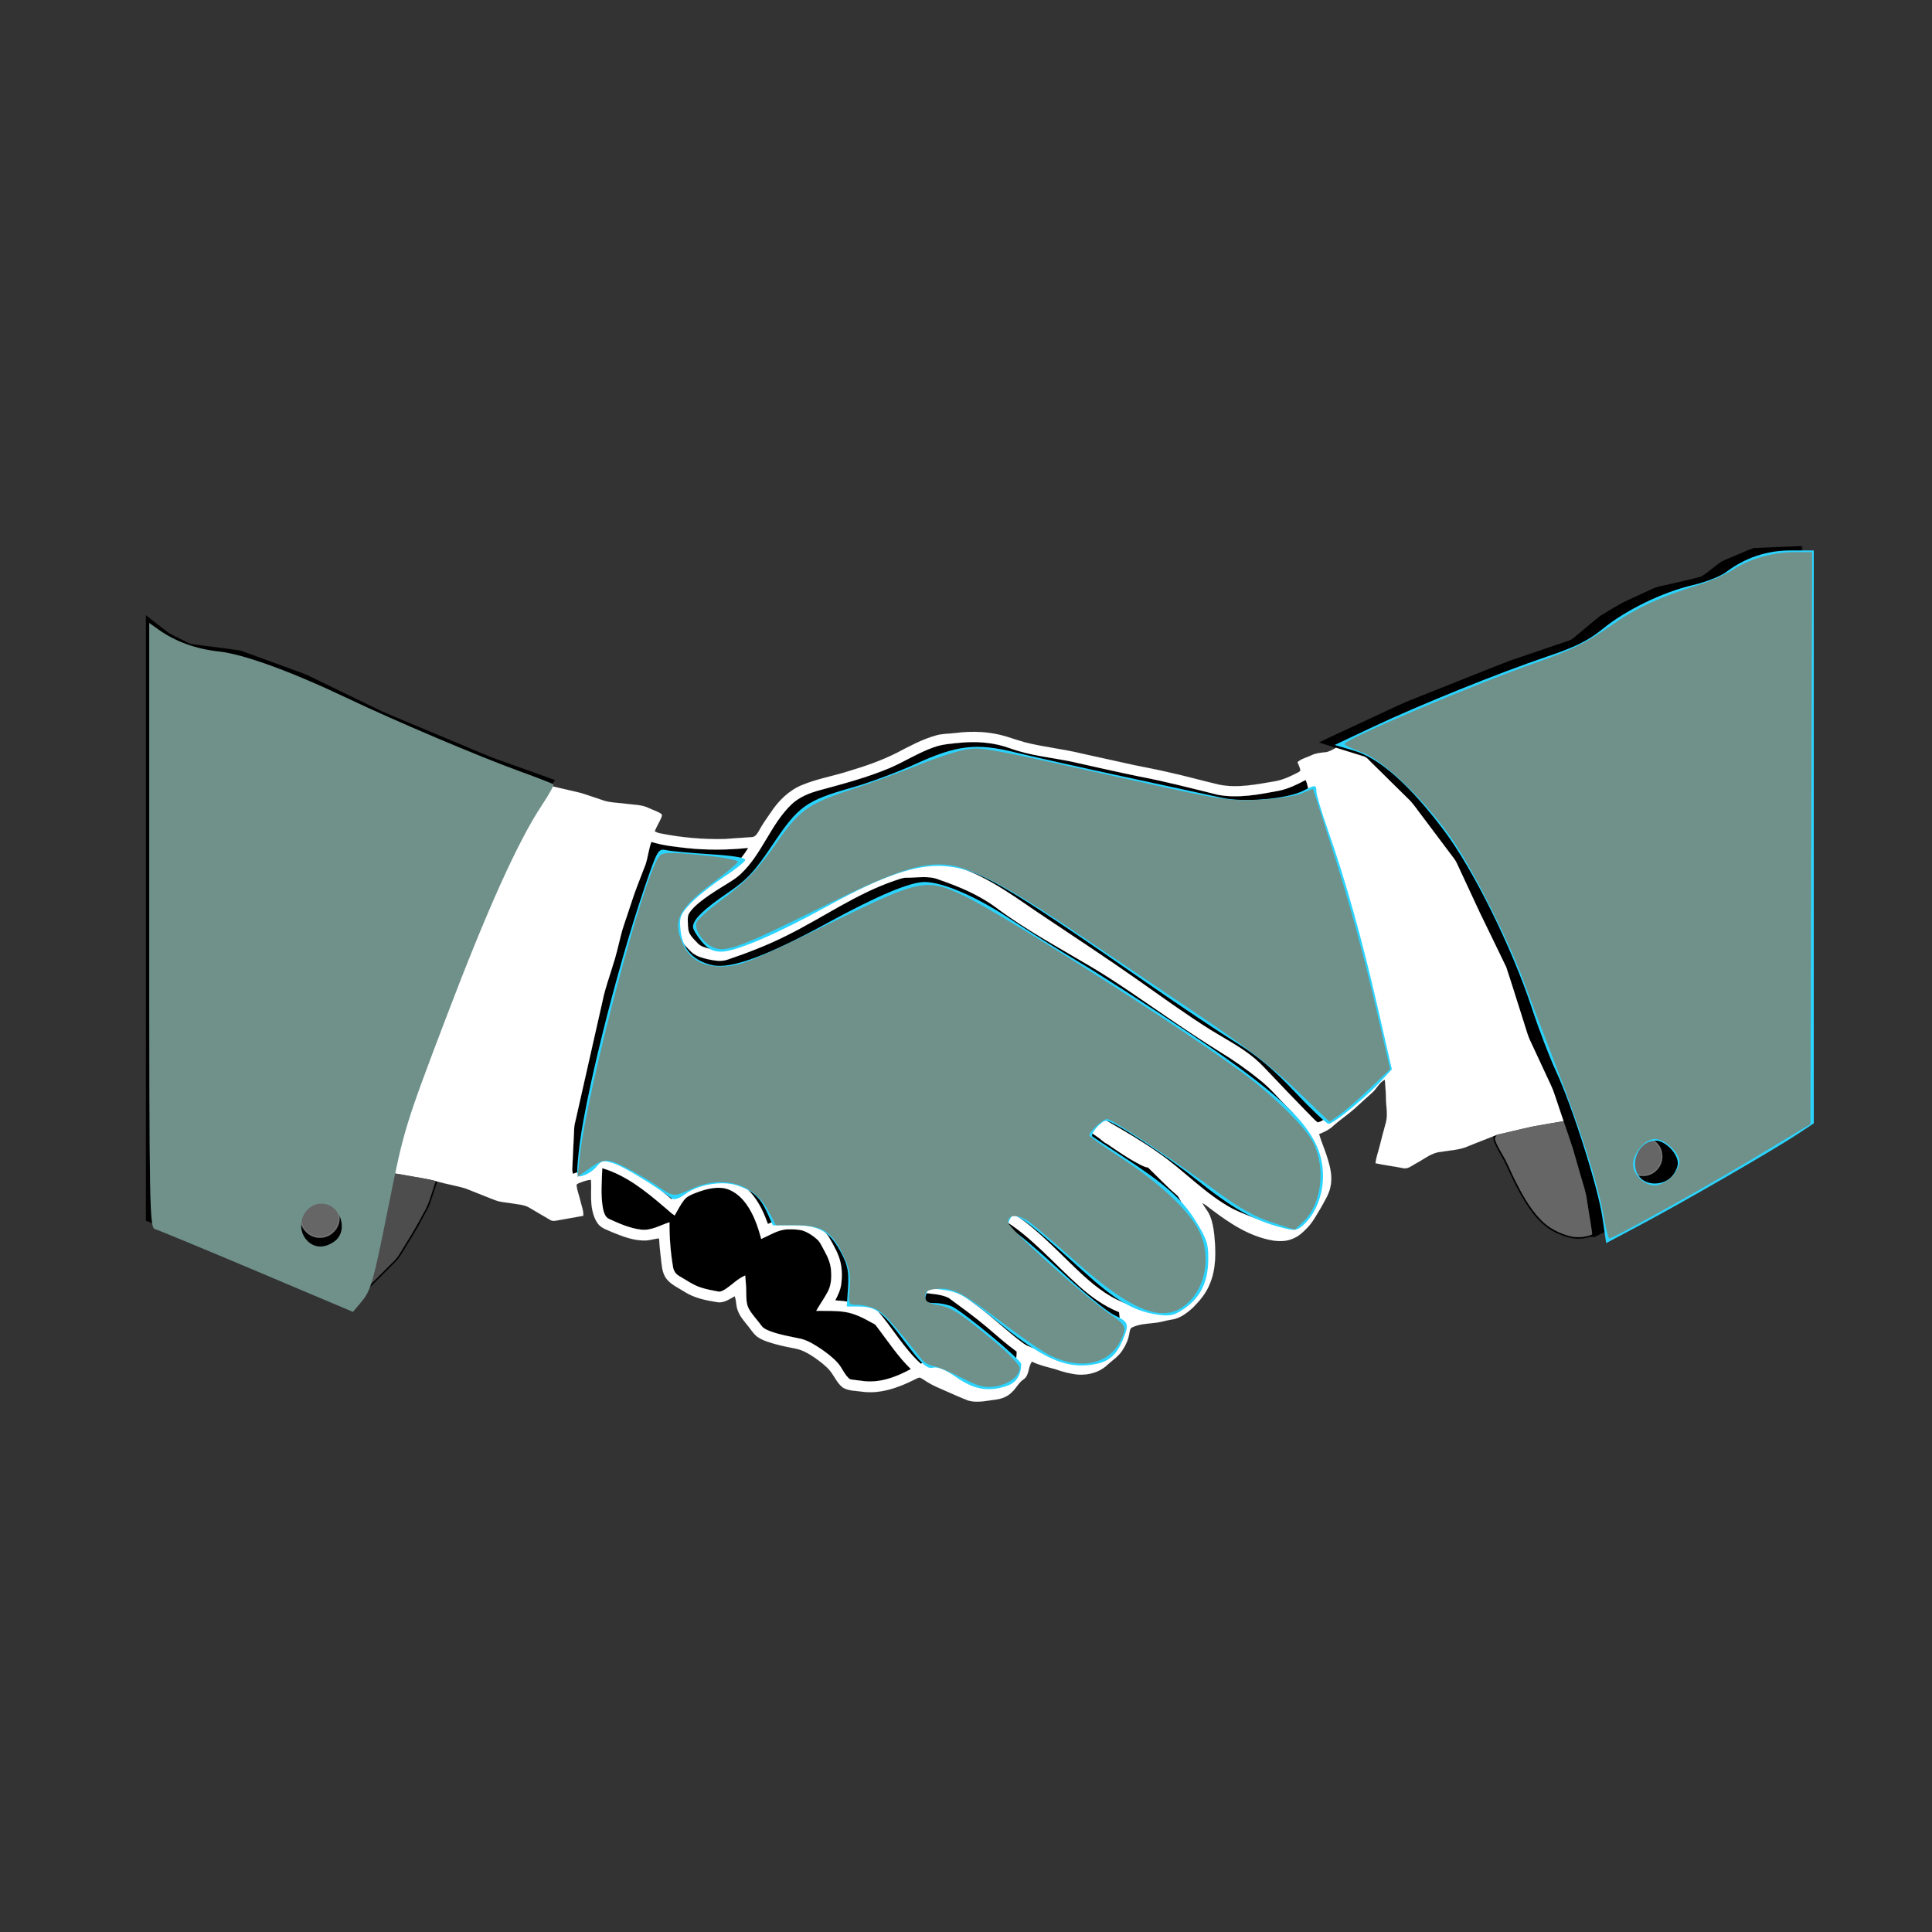
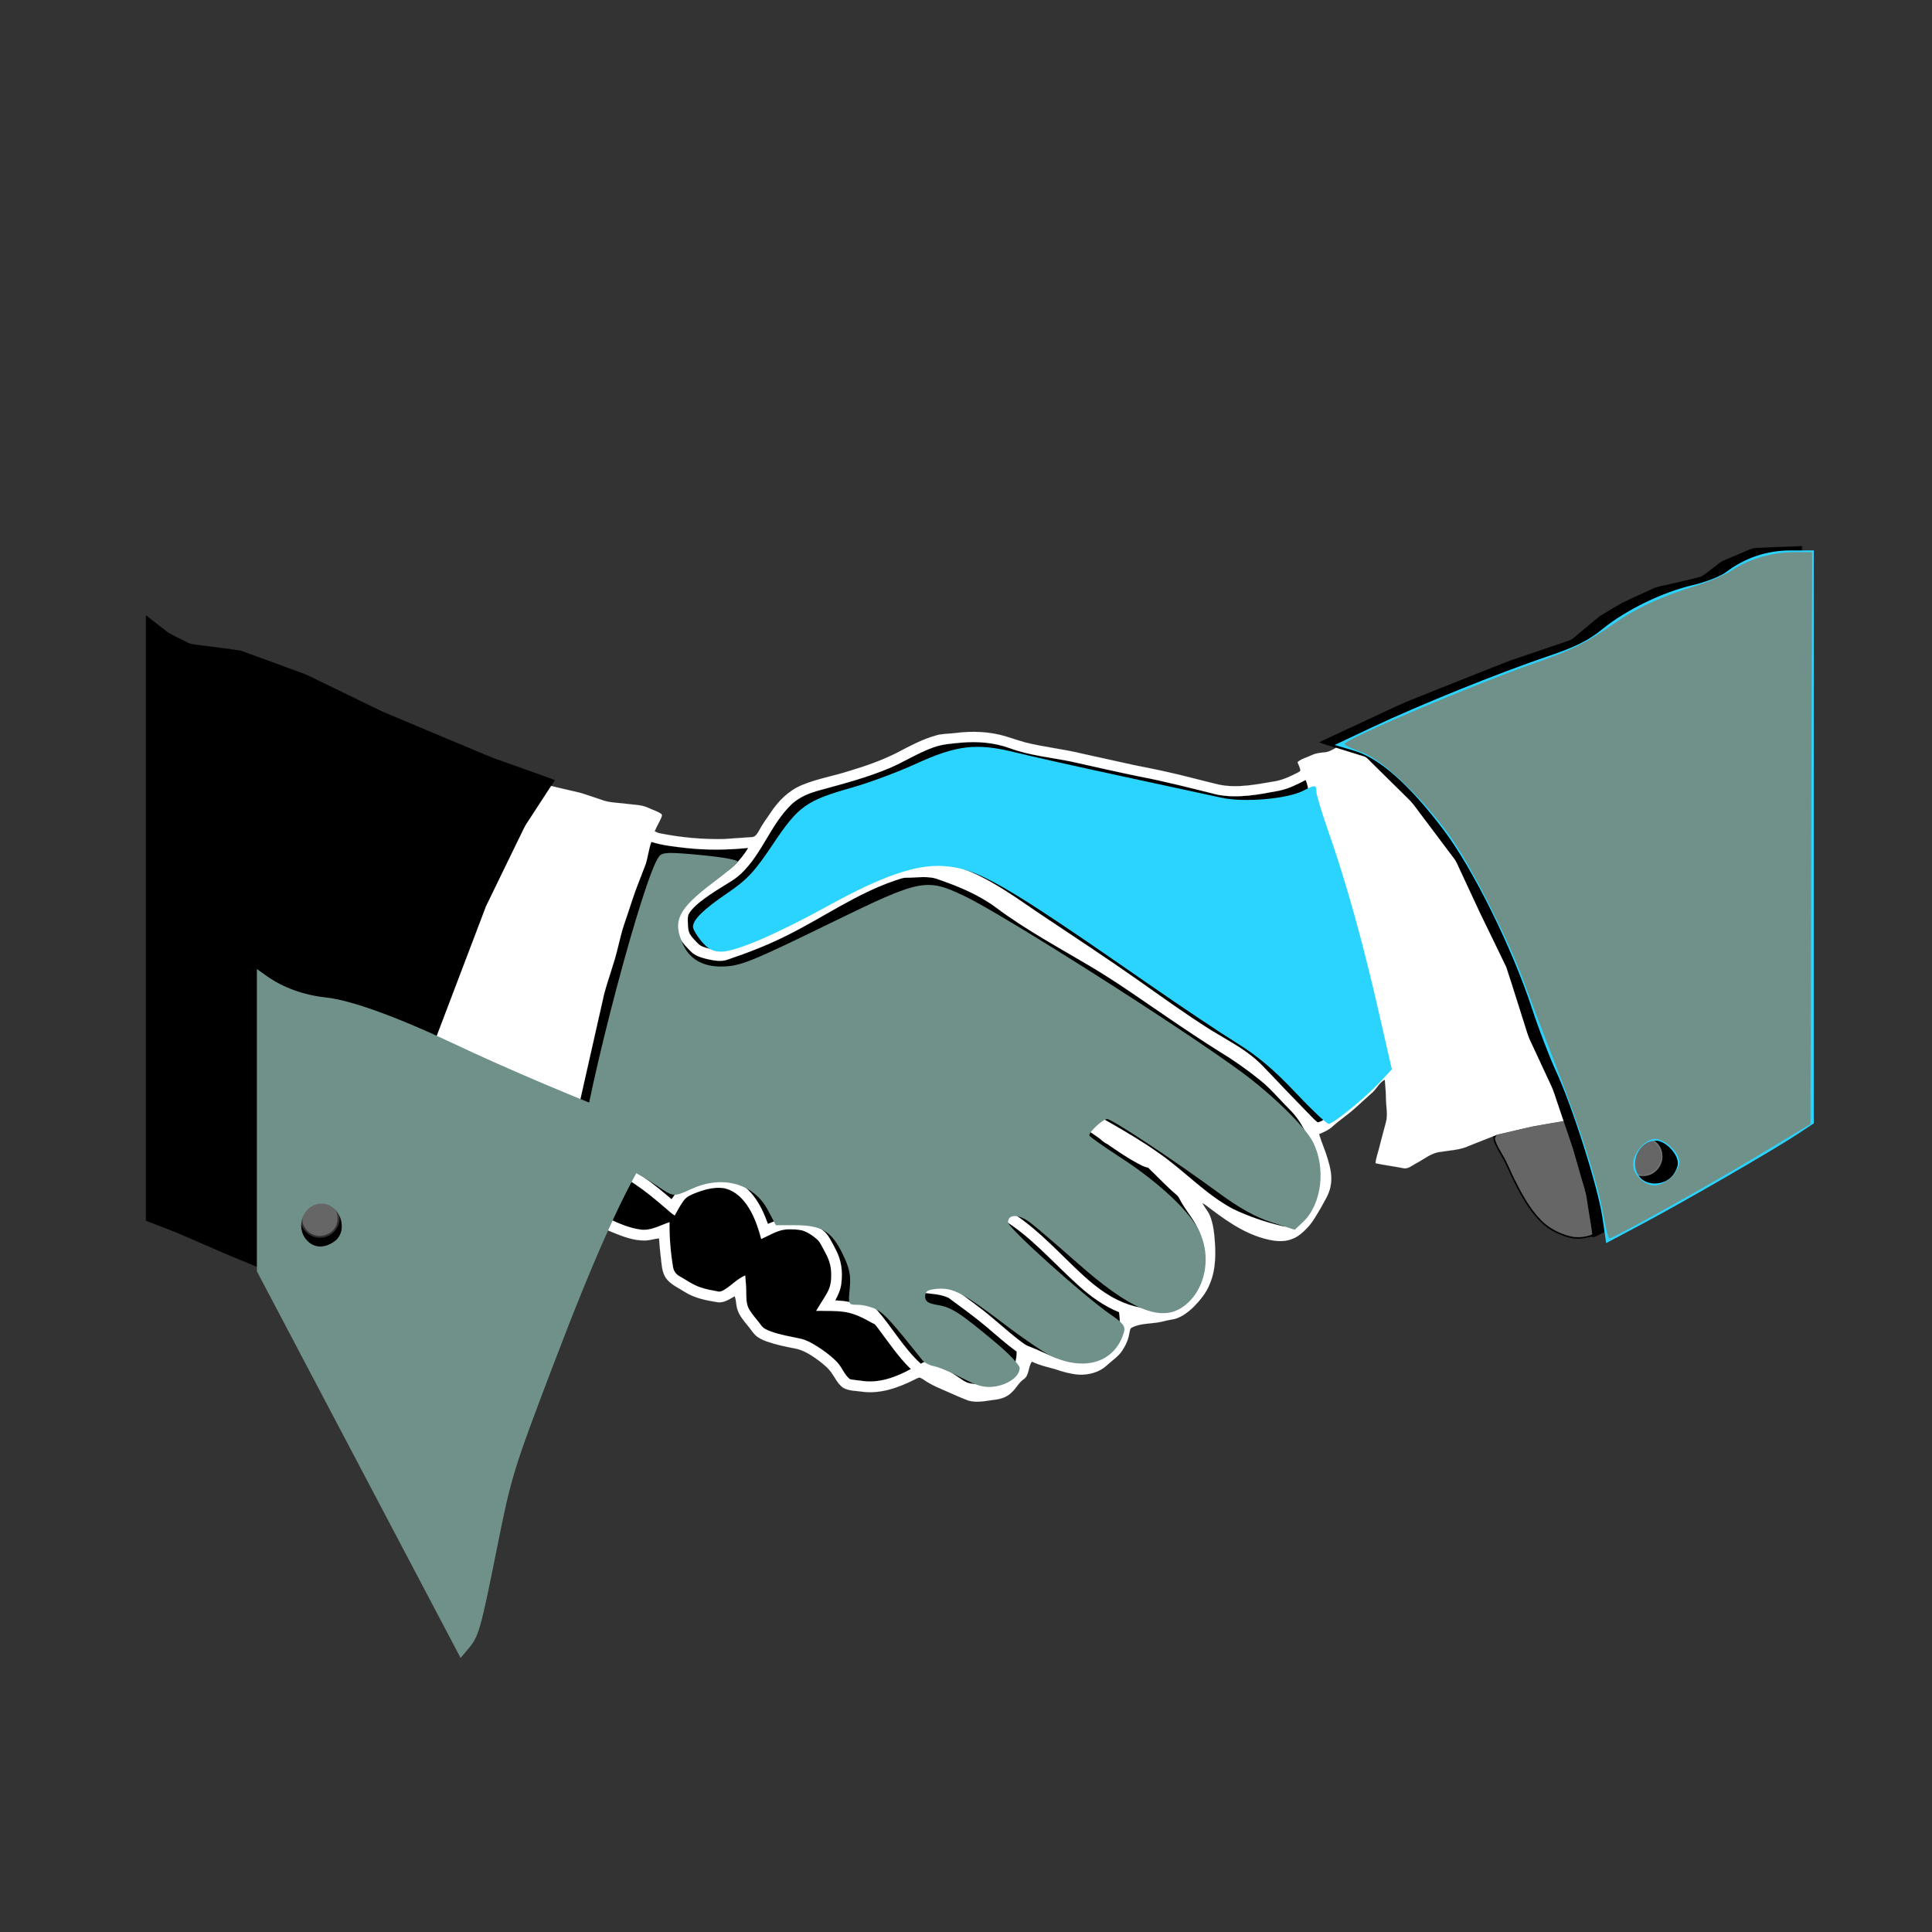
<svg xmlns="http://www.w3.org/2000/svg" xmlns:ns1="http://sodipodi.sourceforge.net/DTD/sodipodi-0.dtd" xmlns:ns2="http://www.inkscape.org/namespaces/inkscape" version="1.1" id="Layer_1" x="0px" y="0px" viewBox="-0.047 133.532 103 103" enable-background="new -0.047 133.532 1920.094 991.641" xml:space="preserve" ns1:docname="partner.svg" width="103" height="103" ns2:version="1.4 (86a8ad7, 2024-10-11)">
  <rect x="-0.047" y="133.532" width="103" height="103" fill="#333333" stroke="none" />
  <defs id="defs13" />
  <ns1:namedview id="namedview13" pagecolor="#ffffff" bordercolor="#000000" borderopacity="0.25" ns2:showpageshadow="2" ns2:pageopacity="0.0" ns2:pagecheckerboard="0" ns2:deskcolor="#d1d1d1" ns2:zoom="5.6568542" ns2:cx="44.547727" ns2:cy="41.454135" ns2:window-width="1276" ns2:window-height="1000" ns2:window-x="1271" ns2:window-y="-6" ns2:window-maximized="0" ns2:current-layer="Layer_1" />
  <g id="_x23_f2f2f2ff" transform="matrix(0.046,0,0,0.046,7.733,156.504)">
</g>
  <g id="_x23_000000ff" transform="matrix(0.046,0,0,0.046,7.733,156.504)">
    <path stroke="#000000" stroke-width="0.094" d="m 1863.48,135.82 c 18.49,-0.98 37.01,-1.49 55.51,-2.22 0.02,209.13 0.01,418.27 0.01,627.4 0.1,11.06 -0.24,22.13 0.22,33.19 -8.25,6.43 -15.5,14.27 -24.76,19.31 -35,20.67 -69.55,42.11 -105.02,61.97 -14.29,8.02 -28.4,16.35 -42.78,24.19 -21.43,10.93 -42.86,21.84 -64.24,32.86 -1.76,0.77 -3.51,2.23 -5.53,1.67 -3.45,-0.75 -6.74,1.07 -10.11,1.45 -11.37,2.17 -22.69,-1.78 -32.84,-6.56 -11.12,-5.16 -19.98,-14.06 -27.35,-23.66 -12.35,-16.3 -21.02,-34.96 -29.54,-53.45 -4.17,-9.52 -10.46,-17.96 -14.31,-27.63 -0.83,-2.18 -1.09,-4.5 -1.34,-6.78 1.41,-0.61 2.83,-1.25 4.3,-1.78 -1.01,1.86 -2.82,3.83 -1.81,6.09 1.86,6.28 5.54,11.8 8.69,17.48 5.22,8.56 8.7,18.01 13.14,26.97 8.5,17.04 17.6,34.19 30.94,48 8.96,9.37 20.86,15.47 33.29,18.8 7.63,2.05 15.75,1.45 23.28,-0.74 1.07,-0.46 3.29,-0.72 2.82,-2.43 -1.75,-13.01 -4.19,-25.94 -6.07,-38.94 -1.07,-8.47 -3.98,-16.51 -6.29,-24.67 -3.3,-11.4 -6.54,-22.82 -9.87,-34.21 -3.5,-10.74 -7.2,-21.42 -10.84,-32.11 -3.52,-10.54 -7.09,-21.06 -10.64,-31.59 -2.24,-7.23 -5.94,-13.88 -8.99,-20.77 -6.13,-13.21 -12.27,-26.41 -18.42,-39.61 -3.43,-6.73 -5.17,-14.12 -7.55,-21.24 -7,-21.78 -13.66,-43.67 -20.86,-65.38 -10.08,-21.16 -20.52,-42.16 -30.68,-63.28 -7.99,-17.04 -15.86,-34.13 -23.81,-51.17 -1.81,-3.79 -3.3,-7.78 -5.87,-11.13 -12.44,-16.57 -24.91,-33.12 -37.34,-49.7 -4.56,-5.77 -8.54,-12.01 -13.55,-17.41 -15.1,-14.9 -30.23,-29.77 -45.31,-44.7 -2.78,-2.57 -5.12,-6.06 -9.03,-6.95 -10.57,-3.23 -21.1,-6.56 -31.65,-9.82 -6.51,-2.12 -13.13,-3.9 -19.56,-6.25 18.53,-9.05 37.41,-17.37 56.04,-26.21 15.12,-6.92 30.04,-14.3 45.3,-20.93 39.85,-15.78 79.57,-31.89 119.49,-47.47 22.79,-7.78 45.6,-15.52 68.42,-23.23 5.2,-1.64 8.69,-6.14 12.95,-9.29 7.87,-6.44 15.51,-13.19 23.53,-19.45 8.28,-5.14 16.73,-10.02 25.15,-14.93 11.25,-5.51 22.76,-10.49 34.08,-15.84 6.84,-3.6 14.68,-4.23 22.05,-6.21 12.06,-2.76 24.17,-5.39 36.09,-8.71 6.65,-4.13 12.54,-9.45 18.87,-14.08 5.72,-4.98 13.25,-6.83 19.98,-9.99 C 1848.99,141.86 1856,138.15 1863.48,135.82 m -132.15,682.59 c -11.27,1.42 -20.09,12.37 -19.32,23.66 0.39,11.75 11.13,22.05 22.99,21.44 12.79,0.54 23.93,-11.86 22.4,-24.5 -0.49,-12.79 -13.58,-22.85 -26.07,-20.6 z" id="path1" />
    <path stroke="#000000" stroke-width="0.094" d="m 0,213.71 c 8.65,6.79 17.3,13.59 26.05,20.25 6.84,4.05 14.21,7.12 21.2,10.89 5.07,2.98 11.12,2.78 16.75,3.7 15.17,2.1 30.41,3.73 45.53,6.09 23.77,8.38 47.35,17.35 71.07,25.91 6.41,2.18 12.35,5.47 18.45,8.38 18.2,8.79 36.36,17.69 54.57,26.46 9.06,4.32 17.92,9.06 27.23,12.81 25.82,10.81 51.62,21.67 77.43,32.49 18.71,7.63 37.06,16.22 56.21,22.71 19.82,7.16 39.75,14.01 59.5,21.34 -1.47,2.24 -2.87,4.52 -4.35,6.74 -8.22,12.53 -16.36,25.11 -24.53,37.67 -2.47,3.88 -5.24,7.6 -7.17,11.79 -14.55,30.07 -29.32,60.03 -43.8,90.13 -29.82,78.24 -59.4,156.57 -89.3,234.78 -2.31,6.59 -5.41,12.93 -7.09,19.74 -3.61,18.28 -7.28,36.55 -10.83,54.84 -4.01,19.86 -7.81,39.75 -11.93,59.59 -4.42,16.61 -5.87,33.84 -10.59,50.39 -1.58,6.67 -4.43,12.99 -5.66,19.76 4.04,-3.07 7.39,-6.89 10.99,-10.44 6.2,-6.14 12.35,-12.33 18.53,-18.49 4.8,-4.79 7.59,-11.07 11.27,-16.66 7.7,-12.22 15.09,-24.62 21.74,-37.44 7.26,-11.54 9.87,-25.11 14.58,-37.74 0.47,0.13 1.42,0.39 1.9,0.52 -3.72,9.78 -6.36,19.94 -10.26,29.65 -7.31,13.55 -14.45,27.22 -22.78,40.19 -4.49,6.86 -8.22,14.26 -13.2,20.77 -13.04,12.97 -25.87,26.15 -39.13,38.89 -4.87,5.15 -9.24,10.76 -14.29,15.75 -27.33,-11.82 -54.48,-24.05 -82.1,-35.19 -28.45,-11.86 -57.15,-23.13 -85.34,-35.63 -11.62,-5.03 -23.22,-10.1 -34.85,-15.13 -11.87,-4.79 -23.92,-9.13 -35.8,-13.9 V 213.71 M 196.29,890.3 c -10.17,2.32 -17.95,12.24 -17.4,22.73 -0.02,12.03 11.09,22.74 23.14,22.07 12.53,0.24 23.57,-11.61 22.3,-24.11 C 224,897.32 209.45,886.66 196.29,890.3 Z" id="path2" />
    <path stroke="#000000" stroke-width="0.094" d="m 912.65,366.78 c 10.33,-3.82 21.44,-4.41 32.3,-5.48 18.95,-1.71 38.38,-0.1 56.33,6.46 23.08,8.52 47.74,10.64 71.67,15.58 26.06,5.89 52.13,11.78 78.3,17.18 30.65,5.77 60.81,13.77 91.08,21.2 23.52,4.36 47.46,-0.24 70.61,-4.66 11.05,-2.22 21.21,-7.24 31.1,-12.49 2.2,4.5 2.69,9.55 3.97,14.34 1.9,7.53 3.19,15.22 5.48,22.65 6.4,16.69 13.1,33.28 18.43,50.36 4.23,13.01 9.12,25.83 11.98,39.25 4.44,19.98 11.53,39.21 17.2,58.84 10.73,47.29 21.36,94.6 32.09,141.89 0.23,1.91 1.37,3.9 0.82,5.82 -6.41,3.4 -11.91,8.25 -16.23,14.07 -5.19,7.11 -12.45,12.22 -18.74,18.25 -7.61,7.13 -15.65,13.79 -24.11,19.89 -5.46,3.96 -9.94,10.26 -16.89,11.5 -5,-3.75 -8.92,-8.75 -13.44,-13.03 -13.7,-13.99 -27.2,-28.14 -40.68,-42.33 -6.1,-6.21 -11.82,-12.84 -18.54,-18.42 -15.72,-13.3 -34.13,-22.73 -51.58,-33.46 -29.22,-18.42 -57.19,-38.71 -85.41,-58.59 -35.19,-24.66 -71.07,-48.31 -106.81,-72.17 -15.88,-10.43 -31.22,-21.65 -47.33,-31.71 -18.48,-11.53 -37.91,-22.11 -59.06,-27.77 -13.25,-3.49 -27.25,-4.82 -40.8,-2.42 -13.77,2.61 -27.25,6.62 -40.32,11.63 -46.44,17.72 -86.75,47.75 -132.04,67.89 -17.14,7.75 -34.77,14.39 -52.61,20.32 -5.22,1.24 -10.65,0.01 -15.79,-1.06 -5.07,-1.34 -10.68,-2.53 -14.31,-6.63 -2.97,-3.06 -6.06,-6.06 -8.39,-9.65 -2.88,-4.44 -2.72,-9.94 -2.92,-15.01 -0.02,-3.24 -0.45,-6.76 1.38,-9.63 3.03,-5.12 7.54,-9.14 12.06,-12.92 8.04,-6.49 16.72,-12.13 25.5,-17.56 7.9,-4.96 16.2,-9.47 22.98,-15.99 24.34,-23.13 34.23,-57.26 58.57,-80.4 8.89,-8.22 20.39,-12.87 31.93,-15.97 27.67,-7.54 55.53,-14.86 82.01,-26.04 C 879.41,383.1 895.17,373.05 912.65,366.78 Z" id="path3" />
    <path stroke="#000000" stroke-width="0.094" d="m 579.11,502.25 c 2.75,-8.48 3.59,-17.53 6.62,-25.92 13.1,4.06 26.81,5.53 40.38,7.05 23.9,2.66 48.05,2.33 71.95,-0.09 -4.59,7.72 -10.33,14.77 -16.84,20.94 -5.95,5.68 -13.27,9.52 -20.15,13.89 -11.33,7.09 -22.72,14.29 -32.56,23.4 -6.24,5.98 -12.76,13.3 -12.74,22.47 0.1,8.28 -0.34,17.1 3.64,24.66 3.1,5.63 7.73,10.19 12.22,14.71 5.07,5.24 12.43,7.12 19.27,8.88 7.69,1.57 15.97,3.32 23.56,0.39 23.3,-7.86 46.28,-16.8 68.28,-27.84 41.69,-20.68 80.15,-48.16 124.45,-63.38 4.84,-1.4 9.57,-3.8 14.74,-3.59 12.33,0.04 25.25,-2.63 37.06,2.19 23.37,8.04 46.49,17.72 66.45,32.54 34.4,25.68 72.3,46.03 109.11,67.95 30.87,18.24 60.01,39.17 89.67,59.26 19.67,13.42 39.46,26.67 59.64,39.33 16.39,9.94 32.17,20.92 47.05,33.05 12.65,9.92 22.78,22.52 34.15,33.8 14.14,13.69 22.3,32.1 28.59,50.44 2.71,9.59 2.73,19.68 2.62,29.57 -0.19,9.83 -4.25,18.97 -8.81,27.49 -4.65,9.44 -11.15,18.09 -19.43,24.65 -3.07,2.26 -6.82,4.97 -10.83,3.63 -19.89,-4.72 -39.42,-11.26 -57.82,-20.2 -31.86,-17.14 -56.43,-44.45 -86.01,-64.85 -18.61,-13.15 -38.28,-24.7 -58.04,-36.01 -4.72,-2.5 -9.1,-5.69 -14.07,-7.66 -1.61,3.17 -3.45,6.21 -5.24,9.28 -3.68,-1.24 -8.56,2.55 -6.83,6.38 4.32,3.46 9.08,6.33 13.56,9.6 3.89,2.39 6.76,6.15 11.04,7.95 11.36,7.77 22.67,15.69 34.83,22.19 4.11,2.11 8.11,4.74 12.8,5.34 10.88,10.39 21.12,21.49 32.6,31.25 1.94,1.47 3.22,3.54 4.28,5.7 5.19,10.14 12.75,18.79 18.29,28.72 3.7,6.61 6.86,13.83 7.17,21.52 0.16,13.16 -0.29,26.64 -4.89,39.14 -2.48,6.44 -4.66,13.22 -9.22,18.56 -6.02,7.22 -13.94,12.61 -22.23,16.91 -2.06,1.01 -4.11,2.19 -6.4,2.53 -18.88,1.06 -38.13,-2.47 -55.1,-10.92 -19.45,-9.44 -35.62,-24.15 -51.03,-39.04 -24.5,-23.51 -48.04,-48.85 -77.72,-65.98 -2.07,3.53 -4.17,7.04 -6.03,10.69 17.81,10.19 33.28,23.87 48.15,37.88 14.02,13.31 27.54,27.15 41.92,40.08 13.86,12.42 29.21,23.62 46.59,30.55 0.57,4.76 1.48,9.81 0.35,14.52 -3.38,5.79 -4.55,12.43 -6.6,18.73 -1.91,4.98 -6.05,8.57 -9.59,12.38 -2.93,3.21 -7.29,4.38 -11.25,5.75 -9.35,2.7 -18.85,6.78 -28.79,5.23 -5.53,-1 -11.06,-2.05 -16.51,-3.4 -10.95,-3.98 -21.31,-9.42 -32.19,-13.57 -4.68,-1.6 -8.33,-5.04 -12.24,-7.9 -15.92,-12.36 -30.51,-26.33 -46.69,-38.35 -8.95,-6.72 -17.87,-13.5 -26.96,-20.03 -11.29,-6.57 -24.87,-6.4 -37.45,-8.27 -0.68,4.02 -1.54,8.02 -1.81,12.1 10.76,1.69 22.19,1.44 32.2,6.2 14.74,10.87 29.64,21.58 43.66,33.38 11.57,9.86 22.95,19.97 35.23,28.96 0.24,9.02 -2.85,17.81 -6.13,26.09 -3.87,2.75 -8.67,3.91 -12.87,6.1 -10.19,5.36 -22.22,6.56 -33.5,4.95 -7.37,-0.87 -12.82,-6.26 -18.9,-9.93 -7.96,-5.01 -15.39,-10.91 -23.73,-15.27 -5.3,-2.78 -11.25,-0.71 -15.97,2.2 -20.19,-18.31 -33.41,-42.6 -51.37,-62.86 -2.33,-2.31 -1.74,-6.39 -5.05,-7.93 -7.34,-1.04 -14.83,-1.65 -22.21,-0.84 -2.48,0.61 -4.94,-0.17 -7.37,-0.54 -4.36,-0.76 -8.79,-0.96 -13.19,-1.32 3.1,-5.88 6.02,-11.99 6.91,-18.64 1.45,-10.73 0.96,-21.94 -2.81,-32.17 -1.61,-4.47 -3.78,-8.7 -6.03,-12.87 -3.26,-5.87 -6.09,-12.22 -11.37,-16.61 -8.53,-7.35 -18.91,-13.69 -30.48,-14 -7.46,-0.39 -15.13,-0.8 -22.4,1.29 -4.09,1.08 -7.96,2.79 -11.85,4.41 -4.12,-11.41 -9.13,-22.67 -16.61,-32.32 -7.85,-10.21 -18.83,-18.54 -31.64,-21.14 -11.47,-2.15 -23.25,0.33 -34.18,3.91 -6.96,2.58 -14.26,4.95 -20.05,9.78 -3.77,3.09 -6.38,7.27 -9.18,11.19 -20.99,-18.01 -43.07,-35.83 -69.39,-45.35 -4.18,-1.79 -9.3,-1.95 -12.32,-5.74 -2.66,-0.39 -4.65,2 -6.53,3.52 -3.31,3 -5.33,7.09 -6.79,11.26 -6.43,2.25 -12.81,4.66 -19.26,6.83 -0.67,-2.27 -0.97,-4.62 -0.74,-6.96 0.8,-15.4 1.43,-30.8 2.2,-46.2 0.14,-3.58 1.23,-7.02 1.97,-10.5 10.4,-45.99 20.79,-91.99 31.18,-137.98 2.66,-13.22 7.46,-25.85 11.26,-38.75 3.97,-11.6 6.53,-23.59 9.58,-35.44 1.95,-8.53 5.15,-16.69 7.82,-25.01 4,-11.63 7.49,-23.44 12.06,-34.86 2.941,-7.71 5.941,-15.4 8.89,-23.11 z" id="path4" />
    <path stroke="#000000" stroke-width="0.094" d="m 529.64,901.09 c -2.85,-15.39 -1.25,-31.12 -0.82,-46.64 27.56,8.13 50.33,26.53 71.79,44.9 4.14,3.2 7.68,7.2 12.18,9.92 3.42,-6 6.56,-12.22 10.76,-17.74 3.31,-4.37 8.58,-6.45 13.51,-8.41 10.36,-3.98 21.56,-7.15 32.75,-5.53 10.85,2.13 19.8,9.74 26.08,18.55 8.64,12.01 13.42,26.22 17.21,40.38 9.69,-4.25 18.96,-10.51 29.81,-11.16 5.85,-0.16 11.79,-0.08 17.53,1.16 6.3,2.06 12.05,5.67 16.99,10.07 3.98,3.32 5.83,8.3 8.37,12.67 4.1,7.32 7.72,15.19 8.24,23.7 0.69,8.72 0.15,17.97 -4.35,25.71 -3.96,7.23 -8.75,13.96 -12.83,21.12 11.03,0.09 22.14,-0.33 33.09,1.26 11.58,1.77 22.08,7.28 32.14,12.99 3.16,0.86 4.72,3.86 6.63,6.25 12.15,16.01 23.31,32.97 37.85,46.99 -17.33,9.51 -37.37,16.89 -57.42,13.61 -4.42,-0.71 -8.95,-0.85 -13.3,-1.85 -6.29,-4.92 -8.82,-12.98 -14.06,-18.84 -5.36,-6.02 -11.85,-10.91 -18.4,-15.56 -7.38,-4.9 -14.97,-9.91 -23.61,-12.26 -12.37,-2.78 -25.04,-4.6 -36.93,-9.18 -3.57,-1.47 -7.41,-3.06 -9.66,-6.37 -4.59,-6.38 -10.21,-12.02 -14.16,-18.86 -3.68,-6.33 -3.14,-13.94 -3.36,-20.98 0.05,-6.07 -0.76,-12.09 -1.14,-18.13 -9.06,3.79 -15.82,11.48 -24.14,16.57 -2.23,1.23 -4.73,2.67 -7.37,1.96 -6.63,-1.23 -13.3,-2.4 -19.7,-4.52 -9.06,-2.86 -16.8,-8.55 -24.97,-13.2 -3.98,-2.13 -6.77,-6.02 -7.44,-10.49 -2.94,-17.17 -4.29,-34.62 -4.13,-52.05 -10.74,3.5 -21.19,9.95 -32.88,8.6 -13.1,-1.59 -25.31,-7.01 -37.2,-12.45 -4.68,-2.11 -5.96,-7.67 -7.06,-12.19 z" id="path5" />
  </g>
  <g id="_x23_1a1a1aff" transform="matrix(0.046,0,0,0.046,7.733,156.504)">
    <path fill="#1a1a1a" stroke="#1a1a1a" stroke-width="0.094" d="m 1918.99,133.6 1.01,-0.02 v 659.9 l -0.78,0.71 c -0.46,-11.06 -0.12,-22.13 -0.22,-33.19 0,-209.13 0.01,-418.27 -0.01,-627.4 z" id="path6" />
  </g>
  <g id="_x23_ffffffff" transform="matrix(0.046,0,0,0.046,7.733,156.504)">
    <path fill="#ffffff" stroke="#ffffff" stroke-width="0.094" d="m 938.13,350.2 c 19.81,-2.65 40.28,-1.76 59.46,4.17 7.08,2.24 14.12,4.65 21.29,6.62 22.06,5.59 44.81,7.74 66.88,13.24 19.93,4.45 39.87,8.85 59.83,13.18 12.68,2.57 25.4,4.96 38.02,7.88 19.94,4.35 39.6,9.89 59.46,14.58 22.27,4.73 44.84,-0.38 66.86,-4 8.85,-1.82 17.08,-5.76 25.09,-9.84 1.19,-0.78 3.07,-1.34 2.92,-3.12 -0.69,-3.12 -2.04,-6.05 -3.3,-8.96 4.6,-4.15 10.87,-5.37 16.31,-8.04 4.83,-2.36 10.22,-2.89 15.51,-3.39 4.71,-0.4 8.8,-2.97 12.82,-5.25 10.55,3.26 21.08,6.59 31.65,9.82 3.91,0.89 6.25,4.38 9.03,6.95 15.08,14.93 30.21,29.8 45.31,44.7 5.01,5.4 8.99,11.64 13.55,17.41 12.43,16.58 24.9,33.13 37.34,49.7 2.57,3.35 4.06,7.34 5.87,11.13 7.95,17.04 15.82,34.13 23.81,51.17 10.16,21.12 20.6,42.12 30.68,63.28 7.2,21.71 13.86,43.6 20.86,65.38 2.38,7.12 4.12,14.51 7.55,21.24 6.15,13.2 12.29,26.4 18.42,39.61 3.05,6.89 6.75,13.54 8.99,20.77 3.55,10.53 7.12,21.05 10.64,31.59 -11.68,1.89 -23.32,4.02 -34.97,6.06 -14.16,2.98 -28.17,6.65 -42.31,9.7 -1.47,0.53 -2.89,1.17 -4.3,1.78 -9.36,3.47 -18.52,7.41 -27.83,10.98 -10.27,4.92 -21.84,5.11 -32.87,7.05 -10.66,0.86 -18.97,8.19 -28.06,13.01 -5.05,2.53 -9.95,7.44 -16.05,5.77 -10.48,-2.09 -21.1,-3.35 -31.53,-5.6 0.65,-6.58 3.06,-12.78 4.61,-19.17 2.34,-9.52 4.97,-18.97 7.52,-28.44 2.26,-8.93 0.13,-18.11 -0.02,-27.14 0,-7.39 -0.78,-14.73 -1.33,-22.09 -6.31,3.19 -9.23,10.02 -14.23,14.67 -6.97,6.36 -14.09,12.56 -21,18.99 -7.97,7.11 -16.97,12.95 -24.89,20.14 -4.58,4.34 -10.37,6.86 -16.1,9.27 2.9,9.89 7.29,19.28 10.13,29.2 3.03,9.91 5.33,20.47 3.26,30.82 -1.62,9.63 -7.28,17.81 -11.82,26.24 -4.6,7.57 -8.77,15.54 -14.92,22 -5.14,5.34 -10.68,10.7 -17.81,13.21 -10.4,4.36 -22.06,2.43 -32.57,-0.46 -25.55,-7.02 -47.21,-23.11 -67.92,-38.98 -1.25,-0.83 -2.55,-1.54 -3.82,-2.25 2.79,5.11 6.8,9.51 9.03,14.94 2.89,7.07 4.2,14.65 4.98,22.22 1.86,19.01 2.38,39.01 -5.3,56.93 -4.06,10.38 -11.38,19.03 -19.09,26.9 -7.23,6.65 -15.65,13.17 -25.73,14.3 -5.82,0.89 -11.43,2.82 -17.28,3.5 -9.32,1.24 -19.15,1.22 -27.76,5.43 -2.71,1.13 -2.67,4.43 -3.29,6.86 -1.07,7.12 -4.12,13.79 -8.06,19.77 -4.61,7.31 -12.19,11.86 -18.36,17.68 -8.66,7.91 -20.75,10.96 -32.26,10.46 -9.39,-0.81 -18.54,-3.28 -27.4,-6.43 -9.04,-2.48 -18.28,-4.47 -26.74,-8.67 -4.75,6.05 -2.81,15.76 -9.71,20.49 -5.85,3.88 -8.59,10.67 -13.87,15.16 -5.06,5.24 -12.25,7.73 -19.36,8.49 -10.16,1.27 -20.71,3.91 -30.82,1 -8.55,-3.26 -16.92,-6.98 -25.27,-10.71 -7.27,-3.3 -14.78,-6.14 -21.58,-10.36 -3.17,-1.82 -6,-4.24 -9.39,-5.63 -2.51,0.33 -4.7,1.71 -6.93,2.79 -18.15,9.03 -38.25,16.19 -58.84,13.75 -7.71,-1.27 -16.13,-0.72 -23.11,-4.7 -6.89,-4.97 -9.99,-13.31 -15.23,-19.74 -4.88,-5.84 -11.06,-10.38 -17.2,-14.79 -7.05,-4.83 -14.64,-9.35 -23.15,-10.94 -11.07,-2.13 -22.16,-4.39 -32.81,-8.15 -4.83,-1.75 -9.71,-3.87 -13.42,-7.52 -3.22,-3.19 -5.58,-7.09 -8.45,-10.55 -4.73,-5.8 -9.83,-11.61 -12.16,-18.86 -1.8,-5.02 -1.24,-10.55 -3.21,-15.52 -6.24,3.44 -12.71,8.15 -20.25,6.89 -13.09,-2.1 -26.57,-4.76 -37.9,-12.03 -6.81,-4.43 -14.57,-7.73 -20.01,-13.97 -4.29,-4.78 -5.76,-11.3 -6.51,-17.5 -1.07,-10.11 -2.47,-20.2 -2.95,-30.37 -5.5,0.27 -10.73,2.37 -16.25,2.37 -13.34,0.31 -26.01,-4.7 -38.16,-9.64 -5.33,-2.43 -11.28,-4.2 -15.44,-8.52 -5.31,-6.27 -7.42,-14.53 -8.43,-22.51 -1.12,-9.87 0.03,-19.82 -0.66,-29.71 -4.88,0.32 -9.47,2.13 -13.97,3.92 -1.3,0.59 -3.28,1.28 -2.75,3.13 0.72,5.7 2.94,11.07 4.21,16.67 1.3,5.99 4.02,11.8 3.56,18.06 -9.35,1.82 -18.79,3.19 -28.14,5.02 -3.34,0.5 -7.07,1.77 -10.17,-0.22 -8.22,-4.77 -16.42,-9.59 -24.58,-14.45 -5.91,-3.35 -12.88,-3.51 -19.41,-4.71 -6.43,-1.18 -13.12,-1.22 -19.29,-3.57 -11.56,-4.33 -22.9,-9.19 -34.42,-13.61 -10.87,-3.38 -22.18,-5.06 -33.11,-8.21 -0.48,-0.13 -1.43,-0.39 -1.9,-0.52 -8.91,-2.4 -18.06,-3.63 -27.11,-5.3 -7.28,-1.19 -14.5,-2.77 -21.82,-3.67 3.55,-18.29 7.22,-36.56 10.83,-54.84 1.68,-6.81 4.78,-13.15 7.09,-19.74 29.9,-78.21 59.48,-156.54 89.3,-234.78 14.48,-30.1 29.25,-60.06 43.8,-90.13 1.93,-4.19 4.7,-7.91 7.17,-11.79 8.17,-12.56 16.31,-25.14 24.53,-37.67 11.26,2.91 22.66,5.2 33.94,8.02 9.34,2.82 18.5,6.19 27.78,9.18 7.99,2.39 16.43,2.26 24.63,3.42 9.01,1.3 18.52,0.92 26.88,5.04 4.74,2.31 9.99,3.67 14.33,6.75 1.51,1 0.46,3.05 0.07,4.39 -2.3,5.4 -5.54,10.34 -7.62,15.85 1.91,1.02 3.91,1.89 6.07,2.25 24.42,4.92 49.4,7.17 74.3,6.65 10.65,-0.65 21.28,-1.59 31.93,-2.21 4.33,0.04 6.66,-4.08 8.55,-7.35 3.84,-7.26 8.68,-13.91 13.32,-20.66 9,-13.8 21.15,-26.03 36.59,-32.37 17.88,-7.4 37.13,-10.53 55.47,-16.53 18.59,-5.55 36.99,-12.01 54.35,-20.76 14.73,-7.72 29.51,-15.76 45.63,-20.24 C 923.1,350.82 930.7,351.1 938.13,350.2 m -25.48,16.58 c -17.48,6.27 -33.24,16.32 -50.21,23.73 -26.48,11.18 -54.34,18.5 -82.01,26.04 -11.54,3.1 -23.04,7.75 -31.93,15.97 -24.34,23.14 -34.23,57.27 -58.57,80.4 -6.78,6.52 -15.08,11.03 -22.98,15.99 -8.78,5.43 -17.46,11.07 -25.5,17.56 -4.52,3.78 -9.03,7.8 -12.06,12.92 -1.83,2.87 -1.4,6.39 -1.38,9.63 0.2,5.07 0.04,10.57 2.92,15.01 2.33,3.59 5.42,6.59 8.39,9.65 3.63,4.1 9.24,5.29 14.31,6.63 5.14,1.07 10.57,2.3 15.79,1.06 17.84,-5.93 35.47,-12.57 52.61,-20.32 45.29,-20.14 85.6,-50.17 132.04,-67.89 13.07,-5.01 26.55,-9.02 40.32,-11.63 13.55,-2.4 27.55,-1.07 40.8,2.42 21.15,5.66 40.58,16.24 59.06,27.77 16.11,10.06 31.45,21.28 47.33,31.71 35.74,23.86 71.62,47.51 106.81,72.17 28.22,19.88 56.19,40.17 85.41,58.59 17.45,10.73 35.86,20.16 51.58,33.46 6.72,5.58 12.44,12.21 18.54,18.42 13.48,14.19 26.98,28.34 40.68,42.33 4.52,4.28 8.44,9.28 13.44,13.03 6.95,-1.24 11.43,-7.54 16.89,-11.5 8.46,-6.1 16.5,-12.76 24.11,-19.89 6.29,-6.03 13.55,-11.14 18.74,-18.25 4.32,-5.82 9.82,-10.67 16.23,-14.07 0.55,-1.92 -0.59,-3.91 -0.82,-5.82 -10.73,-47.29 -21.36,-94.6 -32.09,-141.89 -5.67,-19.63 -12.76,-38.86 -17.2,-58.84 -2.86,-13.42 -7.75,-26.24 -11.98,-39.25 -5.33,-17.08 -12.03,-33.67 -18.43,-50.36 -2.29,-7.43 -3.58,-15.12 -5.48,-22.65 -1.28,-4.79 -1.77,-9.84 -3.97,-14.34 -9.89,5.25 -20.05,10.27 -31.1,12.49 -23.15,4.42 -47.09,9.02 -70.61,4.66 -30.27,-7.43 -60.43,-15.43 -91.08,-21.2 -26.17,-5.4 -52.24,-11.29 -78.3,-17.18 -23.93,-4.94 -48.59,-7.06 -71.67,-15.58 -17.95,-6.56 -37.38,-8.17 -56.33,-6.46 C 934.09,362.37 922.98,362.96 912.65,366.78 M 579.11,502.25 c -2.95,7.71 -5.95,15.4 -8.89,23.11 -4.57,11.42 -8.06,23.23 -12.06,34.86 -2.67,8.32 -5.87,16.48 -7.82,25.01 -3.05,11.85 -5.61,23.84 -9.58,35.44 -3.8,12.9 -8.6,25.53 -11.26,38.75 -10.39,45.99 -20.78,91.99 -31.18,137.98 -0.74,3.48 -1.83,6.92 -1.97,10.5 -0.77,15.4 -1.4,30.8 -2.2,46.2 -0.23,2.34 0.07,4.69 0.74,6.96 6.45,-2.17 12.83,-4.58 19.26,-6.83 1.46,-4.17 3.48,-8.26 6.79,-11.26 1.88,-1.52 3.87,-3.91 6.53,-3.52 3.02,3.79 8.14,3.95 12.32,5.74 26.32,9.52 48.4,27.34 69.39,45.35 2.8,-3.92 5.41,-8.1 9.18,-11.19 5.79,-4.83 13.09,-7.2 20.05,-9.78 10.93,-3.58 22.71,-6.06 34.18,-3.91 12.81,2.6 23.79,10.93 31.64,21.14 7.48,9.65 12.49,20.91 16.61,32.32 3.89,-1.62 7.76,-3.33 11.85,-4.41 7.27,-2.09 14.94,-1.68 22.4,-1.29 11.57,0.31 21.95,6.65 30.48,14 5.28,4.39 8.11,10.74 11.37,16.61 2.25,4.17 4.42,8.4 6.03,12.87 3.77,10.23 4.26,21.44 2.81,32.17 -0.89,6.65 -3.81,12.76 -6.91,18.64 4.4,0.36 8.83,0.56 13.19,1.32 2.43,0.37 4.89,1.15 7.37,0.54 7.38,-0.81 14.87,-0.2 22.21,0.84 3.31,1.54 2.72,5.62 5.05,7.93 17.96,20.26 31.18,44.55 51.37,62.86 4.72,-2.91 10.67,-4.98 15.97,-2.2 8.34,4.36 15.77,10.26 23.73,15.27 6.08,3.67 11.53,9.06 18.9,9.93 11.28,1.61 23.31,0.41 33.5,-4.95 4.2,-2.19 9,-3.35 12.87,-6.1 3.28,-8.28 6.37,-17.07 6.13,-26.09 -12.28,-8.99 -23.66,-19.1 -35.23,-28.96 -14.02,-11.8 -28.92,-22.51 -43.66,-33.38 -10.01,-4.76 -21.44,-4.51 -32.2,-6.2 0.27,-4.08 1.13,-8.08 1.81,-12.1 12.58,1.87 26.16,1.7 37.45,8.27 9.09,6.53 18.01,13.31 26.96,20.03 16.18,12.02 30.77,25.99 46.69,38.35 3.91,2.86 7.56,6.3 12.24,7.9 10.88,4.15 21.24,9.59 32.19,13.57 5.45,1.35 10.98,2.4 16.51,3.4 9.94,1.55 19.44,-2.53 28.79,-5.23 3.96,-1.37 8.32,-2.54 11.25,-5.75 3.54,-3.81 7.68,-7.4 9.59,-12.38 2.05,-6.3 3.22,-12.94 6.6,-18.73 1.13,-4.71 0.22,-9.76 -0.35,-14.52 -17.38,-6.93 -32.73,-18.13 -46.59,-30.55 -14.38,-12.93 -27.9,-26.77 -41.92,-40.08 -14.87,-14.01 -30.34,-27.69 -48.15,-37.88 1.86,-3.65 3.96,-7.16 6.03,-10.69 29.68,17.13 53.22,42.47 77.72,65.98 15.41,14.89 31.58,29.6 51.03,39.04 16.97,8.45 36.22,11.98 55.1,10.92 2.29,-0.34 4.34,-1.52 6.4,-2.53 8.29,-4.3 16.21,-9.69 22.23,-16.91 4.56,-5.34 6.74,-12.12 9.22,-18.56 4.6,-12.5 5.05,-25.98 4.89,-39.14 -0.31,-7.69 -3.47,-14.91 -7.17,-21.52 -5.54,-9.93 -13.1,-18.58 -18.29,-28.72 -1.06,-2.16 -2.34,-4.23 -4.28,-5.7 -11.48,-9.76 -21.72,-20.86 -32.6,-31.25 -4.69,-0.6 -8.69,-3.23 -12.8,-5.34 -12.16,-6.5 -23.47,-14.42 -34.83,-22.19 -4.28,-1.8 -7.15,-5.56 -11.04,-7.95 -4.48,-3.27 -9.24,-6.14 -13.56,-9.6 -1.73,-3.83 3.15,-7.62 6.83,-6.38 1.79,-3.07 3.63,-6.11 5.24,-9.28 4.97,1.97 9.35,5.16 14.07,7.66 19.76,11.31 39.43,22.86 58.04,36.01 29.58,20.4 54.15,47.71 86.01,64.85 18.4,8.94 37.93,15.48 57.82,20.2 4.01,1.34 7.76,-1.37 10.83,-3.63 8.28,-6.56 14.78,-15.21 19.43,-24.65 4.56,-8.52 8.62,-17.66 8.81,-27.49 0.11,-9.89 0.09,-19.98 -2.62,-29.57 -6.29,-18.34 -14.45,-36.75 -28.59,-50.44 -11.37,-11.28 -21.5,-23.88 -34.15,-33.8 -14.88,-12.13 -30.66,-23.11 -47.05,-33.05 -20.18,-12.66 -39.97,-25.91 -59.64,-39.33 -29.66,-20.09 -58.8,-41.02 -89.67,-59.26 -36.81,-21.92 -74.71,-42.27 -109.11,-67.95 -19.96,-14.82 -43.08,-24.5 -66.45,-32.54 -11.81,-4.82 -24.73,-2.15 -37.06,-2.19 -5.17,-0.21 -9.9,2.19 -14.74,3.59 -44.3,15.22 -82.76,42.7 -124.45,63.38 -22,11.04 -44.98,19.98 -68.28,27.84 -7.59,2.93 -15.87,1.18 -23.56,-0.39 -6.84,-1.76 -14.2,-3.64 -19.27,-8.88 -4.49,-4.52 -9.12,-9.08 -12.22,-14.71 -3.98,-7.56 -3.54,-16.38 -3.64,-24.66 -0.02,-9.17 6.5,-16.49 12.74,-22.47 9.84,-9.11 21.23,-16.31 32.56,-23.4 6.88,-4.37 14.2,-8.21 20.15,-13.89 6.51,-6.17 12.25,-13.22 16.84,-20.94 -23.9,2.42 -48.05,2.75 -71.95,0.09 -13.57,-1.52 -27.28,-2.99 -40.38,-7.05 -3.03,8.39 -3.87,17.44 -6.62,25.92 m -49.47,398.84 c 1.1,4.52 2.38,10.08 7.06,12.19 11.89,5.44 24.1,10.86 37.2,12.45 11.69,1.35 22.14,-5.1 32.88,-8.6 -0.16,17.43 1.19,34.88 4.13,52.05 0.67,4.47 3.46,8.36 7.44,10.49 8.17,4.65 15.91,10.34 24.97,13.2 6.4,2.12 13.07,3.29 19.7,4.52 2.64,0.71 5.14,-0.73 7.37,-1.96 8.32,-5.09 15.08,-12.78 24.14,-16.57 0.38,6.04 1.19,12.06 1.14,18.13 0.22,7.04 -0.32,14.65 3.36,20.98 3.95,6.84 9.57,12.48 14.16,18.86 2.25,3.31 6.09,4.9 9.66,6.37 11.89,4.58 24.56,6.4 36.93,9.18 8.64,2.35 16.23,7.36 23.61,12.26 6.55,4.65 13.04,9.54 18.4,15.56 5.24,5.86 7.77,13.92 14.06,18.84 4.35,1 8.88,1.14 13.3,1.85 20.05,3.28 40.09,-4.1 57.42,-13.61 -14.54,-14.02 -25.7,-30.98 -37.85,-46.99 -1.91,-2.39 -3.47,-5.39 -6.63,-6.25 -10.06,-5.71 -20.56,-11.22 -32.14,-12.99 -10.95,-1.59 -22.06,-1.17 -33.09,-1.26 4.08,-7.16 8.87,-13.89 12.83,-21.12 4.5,-7.74 5.04,-16.99 4.35,-25.71 -0.52,-8.51 -4.14,-16.38 -8.24,-23.7 -2.54,-4.37 -4.39,-9.35 -8.37,-12.67 -4.94,-4.4 -10.69,-8.01 -16.99,-10.07 -5.74,-1.24 -11.68,-1.32 -17.53,-1.16 -10.85,0.65 -20.12,6.91 -29.81,11.16 -3.79,-14.16 -8.57,-28.37 -17.21,-40.38 -6.28,-8.81 -15.23,-16.42 -26.08,-18.55 -11.19,-1.62 -22.39,1.55 -32.75,5.53 -4.93,1.96 -10.2,4.04 -13.51,8.41 -4.2,5.52 -7.34,11.74 -10.76,17.74 -4.5,-2.72 -8.04,-6.72 -12.18,-9.92 -21.46,-18.37 -44.23,-36.77 -71.79,-44.9 -0.43,15.52 -2.03,31.25 0.82,46.64 z" id="path7" />
  </g>
  <g id="_x23_666666ff" transform="matrix(0.046,0,0,0.046,7.733,156.504)">
    <path fill="#666666" stroke="#666666" stroke-width="0.094" d="m 1608.01,806.08 c 11.65,-2.04 23.29,-4.17 34.97,-6.06 3.64,10.69 7.34,21.37 10.84,32.11 3.33,11.39 6.57,22.81 9.87,34.21 2.31,8.16 5.22,16.2 6.29,24.67 1.88,13 4.32,25.93 6.07,38.94 0.47,1.71 -1.75,1.97 -2.82,2.43 -7.53,2.19 -15.65,2.79 -23.28,0.74 -12.43,-3.33 -24.33,-9.43 -33.29,-18.8 -13.34,-13.81 -22.44,-30.96 -30.94,-48 -4.44,-8.96 -7.92,-18.41 -13.14,-26.97 -3.15,-5.68 -6.83,-11.2 -8.69,-17.48 -1.01,-2.26 0.8,-4.23 1.81,-6.09 14.14,-3.05 28.15,-6.72 42.31,-9.7 z" id="path8" />
    <path fill="#666666" stroke="#666666" stroke-width="0.094" d="m 1731.36,820.57 c 13.15,-2.81 26.27,10.31 23.71,23.44 -1.29,11.48 -13.86,19.8 -24.94,16.89 -7.86,-2.13 -14.81,-8.8 -15.72,-17.11 -1.96,-10.59 6.41,-21.65 16.95,-23.22 z" id="path9" />
    <path fill="#666666" stroke="#666666" stroke-width="0.094" d="m 195.45,892.64 c 6.23,-1.21 13.52,-1.21 18.36,3.54 8.84,5.59 10.46,18.45 5.4,27.09 -4.99,8.1 -15.96,11.74 -24.83,8.34 -5.36,-1.73 -9.55,-6.14 -11.73,-11.24 -2.36,-5.3 -1.2,-11.31 0.21,-16.68 2.65,-4.97 7.12,-9.36 12.59,-11.05 z" id="path10" />
  </g>
  <g id="_x23_717171ff" transform="matrix(0.046,0,0,0.046,7.733,156.504)">
    <path fill="#717171" stroke="#717171" stroke-width="0.094" d="m 1731.33,818.41 c 12.49,-2.25 25.58,7.81 26.07,20.6 1.53,12.64 -9.61,25.04 -22.4,24.5 -11.86,0.61 -22.6,-9.69 -22.99,-21.44 -0.77,-11.29 8.05,-22.24 19.32,-23.66 m 0.03,2.16 c -10.54,1.57 -18.91,12.63 -16.95,23.22 0.91,8.31 7.86,14.98 15.72,17.11 11.08,2.91 23.65,-5.41 24.94,-16.89 2.56,-13.13 -10.56,-26.25 -23.71,-23.44 z" id="path11" />
-     <path fill="#717171" stroke="#717171" stroke-width="0.094" d="m 196.29,890.3 c 13.16,-3.64 27.71,7.02 28.04,20.69 1.27,12.5 -9.77,24.35 -22.3,24.11 -12.05,0.67 -23.16,-10.04 -23.14,-22.07 -0.55,-10.49 7.23,-20.41 17.4,-22.73 m -0.84,2.34 c -5.47,1.69 -9.94,6.08 -12.59,11.05 -1.41,5.37 -2.57,11.38 -0.21,16.68 2.18,5.1 6.37,9.51 11.73,11.24 8.87,3.4 19.84,-0.24 24.83,-8.34 5.06,-8.64 3.44,-21.5 -5.4,-27.09 -4.84,-4.75 -12.13,-4.75 -18.36,-3.54 z" id="path12" />
  </g>
  <g id="_x23_4d4d4dff" transform="matrix(0.046,0,0,0.046,7.733,156.504)">
    <path fill="#4d4d4d" stroke="#4d4d4d" stroke-width="0.094" d="m 286.92,860.43 c 7.32,0.9 14.54,2.48 21.82,3.67 9.05,1.67 18.2,2.9 27.11,5.3 -4.71,12.63 -7.32,26.2 -14.58,37.74 -6.65,12.82 -14.04,25.22 -21.74,37.44 -3.68,5.59 -6.47,11.87 -11.27,16.66 -6.18,6.16 -12.33,12.35 -18.53,18.49 -3.6,3.55 -6.95,7.37 -10.99,10.44 1.23,-6.77 4.08,-13.09 5.66,-19.76 4.72,-16.55 6.17,-33.78 10.59,-50.39 4.12,-19.84 7.92,-39.73 11.93,-59.59 z" id="path13" />
  </g>
-   <path style="fill:#2ad4ff;stroke-width:0.177" d="m 50.953,206.968 c -0.592,-0.412 -1.01,-0.584 -1.266,-0.521 -0.317,0.077 -0.586,-0.177 -1.572,-1.483 -1.19,-1.577 -1.465,-1.774 -2.477,-1.779 l -0.542,-0.002 0.067,-1.016 c 0.053,-0.807 -0.017,-1.178 -0.342,-1.802 -0.612,-1.173 -1.183,-1.514 -2.536,-1.51 l -1.127,0.003 -0.298,-0.661 c -0.371,-0.822 -0.751,-1.173 -1.58,-1.458 -0.811,-0.279 -2.086,-0.07 -2.807,0.46 -0.328,0.241 -0.588,0.321 -0.72,0.219 -0.902,-0.692 -2.529,-1.679 -3.053,-1.852 -0.57,-0.188 -0.668,-0.173 -0.925,0.144 -0.158,0.195 -0.471,0.413 -0.695,0.484 -0.408,0.129 -0.408,0.129 -0.283,-1.17 0.258,-2.683 1.986,-9.664 3.488,-14.086 0.716,-2.109 0.755,-2.176 1.191,-2.082 0.248,0.054 1.309,0.152 2.357,0.218 1.251,0.079 1.886,0.187 1.847,0.314 -0.032,0.106 -0.572,0.531 -1.199,0.943 -0.627,0.412 -1.408,1.038 -1.735,1.39 -0.537,0.578 -0.587,0.718 -0.506,1.437 0.111,0.984 0.68,1.601 1.685,1.827 0.99,0.223 2.889,-0.473 6.145,-2.25 2.654,-1.449 4.39,-2.181 5.173,-2.181 0.956,0 2.743,0.767 4.514,1.937 0.985,0.651 2.681,1.713 3.767,2.359 1.086,0.646 3.711,2.338 5.834,3.758 5.558,3.72 7.129,5.402 7.129,7.632 0,1.016 -0.404,2.016 -1.05,2.6 -0.345,0.312 -0.457,0.324 -1.212,0.123 -1.468,-0.389 -2.557,-1.006 -4.465,-2.528 -1.628,-1.299 -4.469,-3.154 -4.831,-3.154 -0.271,0 -0.894,0.728 -0.726,0.848 0.096,0.069 0.811,0.539 1.589,1.046 2.274,1.48 3.174,2.275 3.907,3.452 0.601,0.966 0.686,1.233 0.67,2.107 -0.023,1.185 -0.434,1.995 -1.316,2.591 -0.505,0.341 -0.743,0.391 -1.397,0.294 -1.28,-0.191 -2.227,-0.75 -4.003,-2.363 -2.781,-2.525 -3.601,-3.14 -3.791,-2.841 -0.253,0.4 -0.199,0.666 0.159,0.78 0.18,0.057 1.293,1.004 2.474,2.104 1.181,1.1 2.464,2.153 2.853,2.339 0.785,0.376 0.819,0.476 0.46,1.337 -0.384,0.919 -0.873,1.262 -1.918,1.344 -1.251,0.099 -2.429,-0.451 -4.43,-2.065 -2.072,-1.672 -2.317,-1.821 -3.221,-1.958 -0.585,-0.089 -0.796,-0.056 -0.869,0.133 -0.18,0.468 -0.097,0.575 0.446,0.575 0.298,0 0.716,0.09 0.928,0.2 0.678,0.351 3.657,2.832 3.654,3.043 -0.007,0.6 -0.261,0.995 -0.749,1.165 -0.975,0.34 -1.75,0.212 -2.696,-0.446 z" id="path14" />
  <path style="fill:#2ad4ff;stroke-width:0.177" d="m 69.003,191.763 c -1.118,-1.189 -2.024,-1.951 -3.136,-2.639 -0.86,-0.532 -2.977,-1.948 -4.704,-3.147 -7.765,-5.39 -9.099,-6.157 -10.922,-6.274 -1.446,-0.093 -3.256,0.531 -6.128,2.114 -2.751,1.516 -4.928,2.45 -5.71,2.45 -0.441,0 -0.704,-0.137 -1.047,-0.544 -0.252,-0.299 -0.458,-0.648 -0.458,-0.776 0,-0.388 0.557,-0.933 1.856,-1.817 1.033,-0.703 1.431,-1.131 2.408,-2.594 1.358,-2.032 1.763,-2.322 4.213,-3.016 0.92,-0.26 2.439,-0.825 3.378,-1.255 2.201,-1.009 3.252,-1.134 5.294,-0.628 0.826,0.204 3.41,0.782 5.744,1.284 2.333,0.502 4.716,1.016 5.294,1.142 1.201,0.262 3.505,0.062 4.357,-0.379 0.632,-0.327 0.69,-0.322 0.692,0.053 9.81e-4,0.17 0.281,1.105 0.623,2.077 0.934,2.659 1.82,5.818 2.652,9.458 l 0.748,3.27 -0.554,0.596 c -0.828,0.891 -2.575,2.323 -2.817,2.309 -0.116,-0.007 -0.919,-0.765 -1.784,-1.684 z" id="path15" />
  <path style="fill:#2ad4ff;stroke-width:0.177" d="m 85.382,198.444 c -0.241,-1.638 -1.597,-5.915 -2.468,-7.787 -0.346,-0.744 -0.929,-2.267 -1.296,-3.385 -1.051,-3.205 -3.117,-7.384 -4.677,-9.458 -1.823,-2.424 -3.44,-3.861 -4.792,-4.258 l -1.044,-0.307 2.033,-0.96 c 2.513,-1.186 6.692,-2.874 9.304,-3.759 1.516,-0.513 2.195,-0.851 2.958,-1.473 1.24,-1.01 3.198,-1.961 4.802,-2.332 0.678,-0.157 1.471,-0.466 1.763,-0.687 1.022,-0.774 2.179,-1.162 3.47,-1.162 h 1.215 v 15.274 15.274 l -0.928,0.611 c -1.292,0.851 -6.035,3.59 -8.274,4.779 l -1.866,0.991 z m 3.667,-2.157 c 0.194,-0.194 0.354,-0.527 0.354,-0.74 0,-0.519 -0.671,-1.205 -1.18,-1.205 -0.925,0 -1.458,1.276 -0.826,1.975 0.386,0.427 1.21,0.411 1.652,-0.03 z" id="path16" />
-   <path style="fill:#6f918a;stroke-width:0.177" d="m 13.648,201.308 c -2.817,-1.19 -5.26,-2.202 -5.43,-2.249 -0.292,-0.081 -0.309,-1.004 -0.309,-16.201 v -16.115 l 0.523,0.372 c 0.868,0.618 1.979,1.019 3.176,1.147 1.32,0.141 3.818,1.047 6.82,2.473 2.646,1.258 7.067,3.132 9.278,3.933 0.922,0.334 1.71,0.641 1.75,0.682 0.041,0.041 -0.231,0.533 -0.603,1.093 -1.283,1.931 -2.908,5.534 -5.124,11.359 -2.152,5.657 -2.247,5.965 -3.011,9.771 -0.893,4.452 -0.976,4.744 -1.54,5.414 l -0.408,0.485 z m 4.12,-1.583 c 0.808,-0.566 0.327,-2.023 -0.668,-2.023 -0.956,0 -1.45,1.221 -0.79,1.95 0.379,0.418 0.925,0.446 1.458,0.072 z" id="path17" />
+   <path style="fill:#6f918a;stroke-width:0.177" d="m 13.648,201.308 v -16.115 l 0.523,0.372 c 0.868,0.618 1.979,1.019 3.176,1.147 1.32,0.141 3.818,1.047 6.82,2.473 2.646,1.258 7.067,3.132 9.278,3.933 0.922,0.334 1.71,0.641 1.75,0.682 0.041,0.041 -0.231,0.533 -0.603,1.093 -1.283,1.931 -2.908,5.534 -5.124,11.359 -2.152,5.657 -2.247,5.965 -3.011,9.771 -0.893,4.452 -0.976,4.744 -1.54,5.414 l -0.408,0.485 z m 4.12,-1.583 c 0.808,-0.566 0.327,-2.023 -0.668,-2.023 -0.956,0 -1.45,1.221 -0.79,1.95 0.379,0.418 0.925,0.446 1.458,0.072 z" id="path17" />
  <path style="fill:#6f918a;stroke-width:0.177" d="m 51.245,206.999 c -0.569,-0.3 -1.233,-0.582 -1.477,-0.626 -0.244,-0.044 -0.534,-0.194 -0.646,-0.334 -1.629,-2.04 -2.029,-2.482 -2.441,-2.695 -0.266,-0.138 -0.715,-0.25 -0.997,-0.25 -0.509,0 -0.512,-0.007 -0.429,-0.881 0.068,-0.711 -0.008,-1.07 -0.394,-1.859 -0.578,-1.181 -1.117,-1.503 -2.518,-1.503 h -1.026 l -0.429,-0.808 c -0.75,-1.414 -2.411,-1.878 -4.054,-1.133 -0.98,0.445 -0.97,0.445 -1.849,-0.157 -0.406,-0.279 -1.168,-0.723 -1.693,-0.989 -1.013,-0.511 -1.148,-0.498 -2.122,0.206 l -0.425,0.308 0.126,-1.145 c 0.389,-3.536 3.409,-14.941 4.222,-15.943 0.185,-0.228 0.494,-0.238 2.248,-0.07 1.21,0.116 1.997,0.265 1.945,0.368 -0.049,0.095 -0.605,0.561 -1.237,1.036 -1.969,1.479 -2.275,2.108 -1.656,3.412 0.347,0.73 1.038,1.124 1.974,1.124 1.021,0 1.512,-0.194 5.941,-2.355 4.737,-2.311 5.022,-2.368 7.046,-1.409 2.053,0.973 11.49,6.965 14.803,9.4 1.61,1.183 3.374,2.909 3.783,3.7 0.719,1.391 0.482,3.342 -0.52,4.284 l -0.441,0.414 -1.229,-0.396 c -0.844,-0.272 -1.714,-0.753 -2.781,-1.537 -2.391,-1.757 -5.729,-3.969 -5.989,-3.969 -0.226,0 -0.958,0.671 -0.952,0.873 0.002,0.055 0.737,0.576 1.635,1.158 1.917,1.243 3.483,2.665 4.105,3.726 0.852,1.455 0.487,3.428 -0.792,4.283 -1.176,0.786 -2.796,0.098 -5.594,-2.374 -1.056,-0.933 -2.174,-1.892 -2.486,-2.132 -0.614,-0.473 -1.202,-0.486 -1.202,-0.027 0,0.299 4.051,3.939 5.475,4.919 0.669,0.46 0.795,0.631 0.702,0.946 -0.476,1.597 -2.074,2.109 -3.897,1.249 -0.378,-0.179 -1.487,-0.933 -2.463,-1.676 -2.192,-1.669 -2.75,-1.964 -3.583,-1.895 -0.514,0.043 -0.652,0.128 -0.652,0.405 0,0.269 0.157,0.376 0.672,0.46 0.736,0.12 1.166,0.398 3.084,1.999 0.705,0.588 1.282,1.199 1.282,1.357 0,0.446 -0.612,0.893 -1.356,0.992 -0.528,0.07 -0.904,-0.031 -1.71,-0.457 z" id="path18" />
-   <path style="fill:#6f918a;stroke-width:0.177" d="m 69.075,191.654 c -1.264,-1.214 -2.747,-2.351 -5.298,-4.063 -1.949,-1.307 -4.895,-3.291 -6.548,-4.407 -3.474,-2.347 -5.459,-3.391 -6.723,-3.538 -1.425,-0.166 -2.885,0.324 -6.889,2.313 -4.173,2.073 -4.995,2.376 -5.648,2.079 -0.552,-0.252 -1.021,-0.963 -0.879,-1.333 0.06,-0.157 0.639,-0.68 1.286,-1.161 1.403,-1.043 1.991,-1.658 3.096,-3.239 1.105,-1.58 1.633,-1.948 3.827,-2.667 1.02,-0.334 2.65,-0.929 3.622,-1.323 0.972,-0.394 2.126,-0.768 2.563,-0.831 0.86,-0.125 0.97,-0.104 9.016,1.683 4.503,1 4.985,1.074 6.541,1.004 0.924,-0.042 1.956,-0.192 2.295,-0.333 l 0.615,-0.257 0.918,2.862 c 1.064,3.319 1.755,5.844 2.595,9.486 l 0.6,2.603 -1.081,1.029 c -0.594,0.566 -1.321,1.197 -1.616,1.403 l -0.535,0.374 z" id="path19" />
  <path style="fill:#6f918a;stroke-width:0.177" d="m 85.429,198.277 c -0.306,-1.717 -1.216,-4.567 -2.553,-7.999 -0.606,-1.556 -1.364,-3.544 -1.685,-4.419 -0.782,-2.134 -2.598,-5.758 -3.737,-7.457 -1.382,-2.063 -3.733,-4.35 -4.89,-4.76 -0.51,-0.181 -0.928,-0.38 -0.928,-0.444 0,-0.254 6.786,-3.136 10.288,-4.37 1.888,-0.665 2.624,-1.036 4.074,-2.049 1.21,-0.846 2.503,-1.44 4.434,-2.038 0.664,-0.206 1.512,-0.575 1.883,-0.821 0.897,-0.593 2.143,-0.953 3.302,-0.953 h 0.945 l -0.045,15.247 -0.045,15.247 -2.944,1.768 c -2.714,1.63 -7.567,4.331 -7.78,4.331 -0.05,0 -0.194,-0.577 -0.32,-1.282 z m 3.627,-1.981 c 0.239,-0.239 0.434,-0.6 0.434,-0.804 0,-0.506 -0.772,-1.237 -1.305,-1.237 -0.522,0 -1.17,0.747 -1.17,1.35 0,0.549 0.592,1.125 1.157,1.125 0.247,0 0.645,-0.195 0.884,-0.434 z" id="path20" />
</svg>